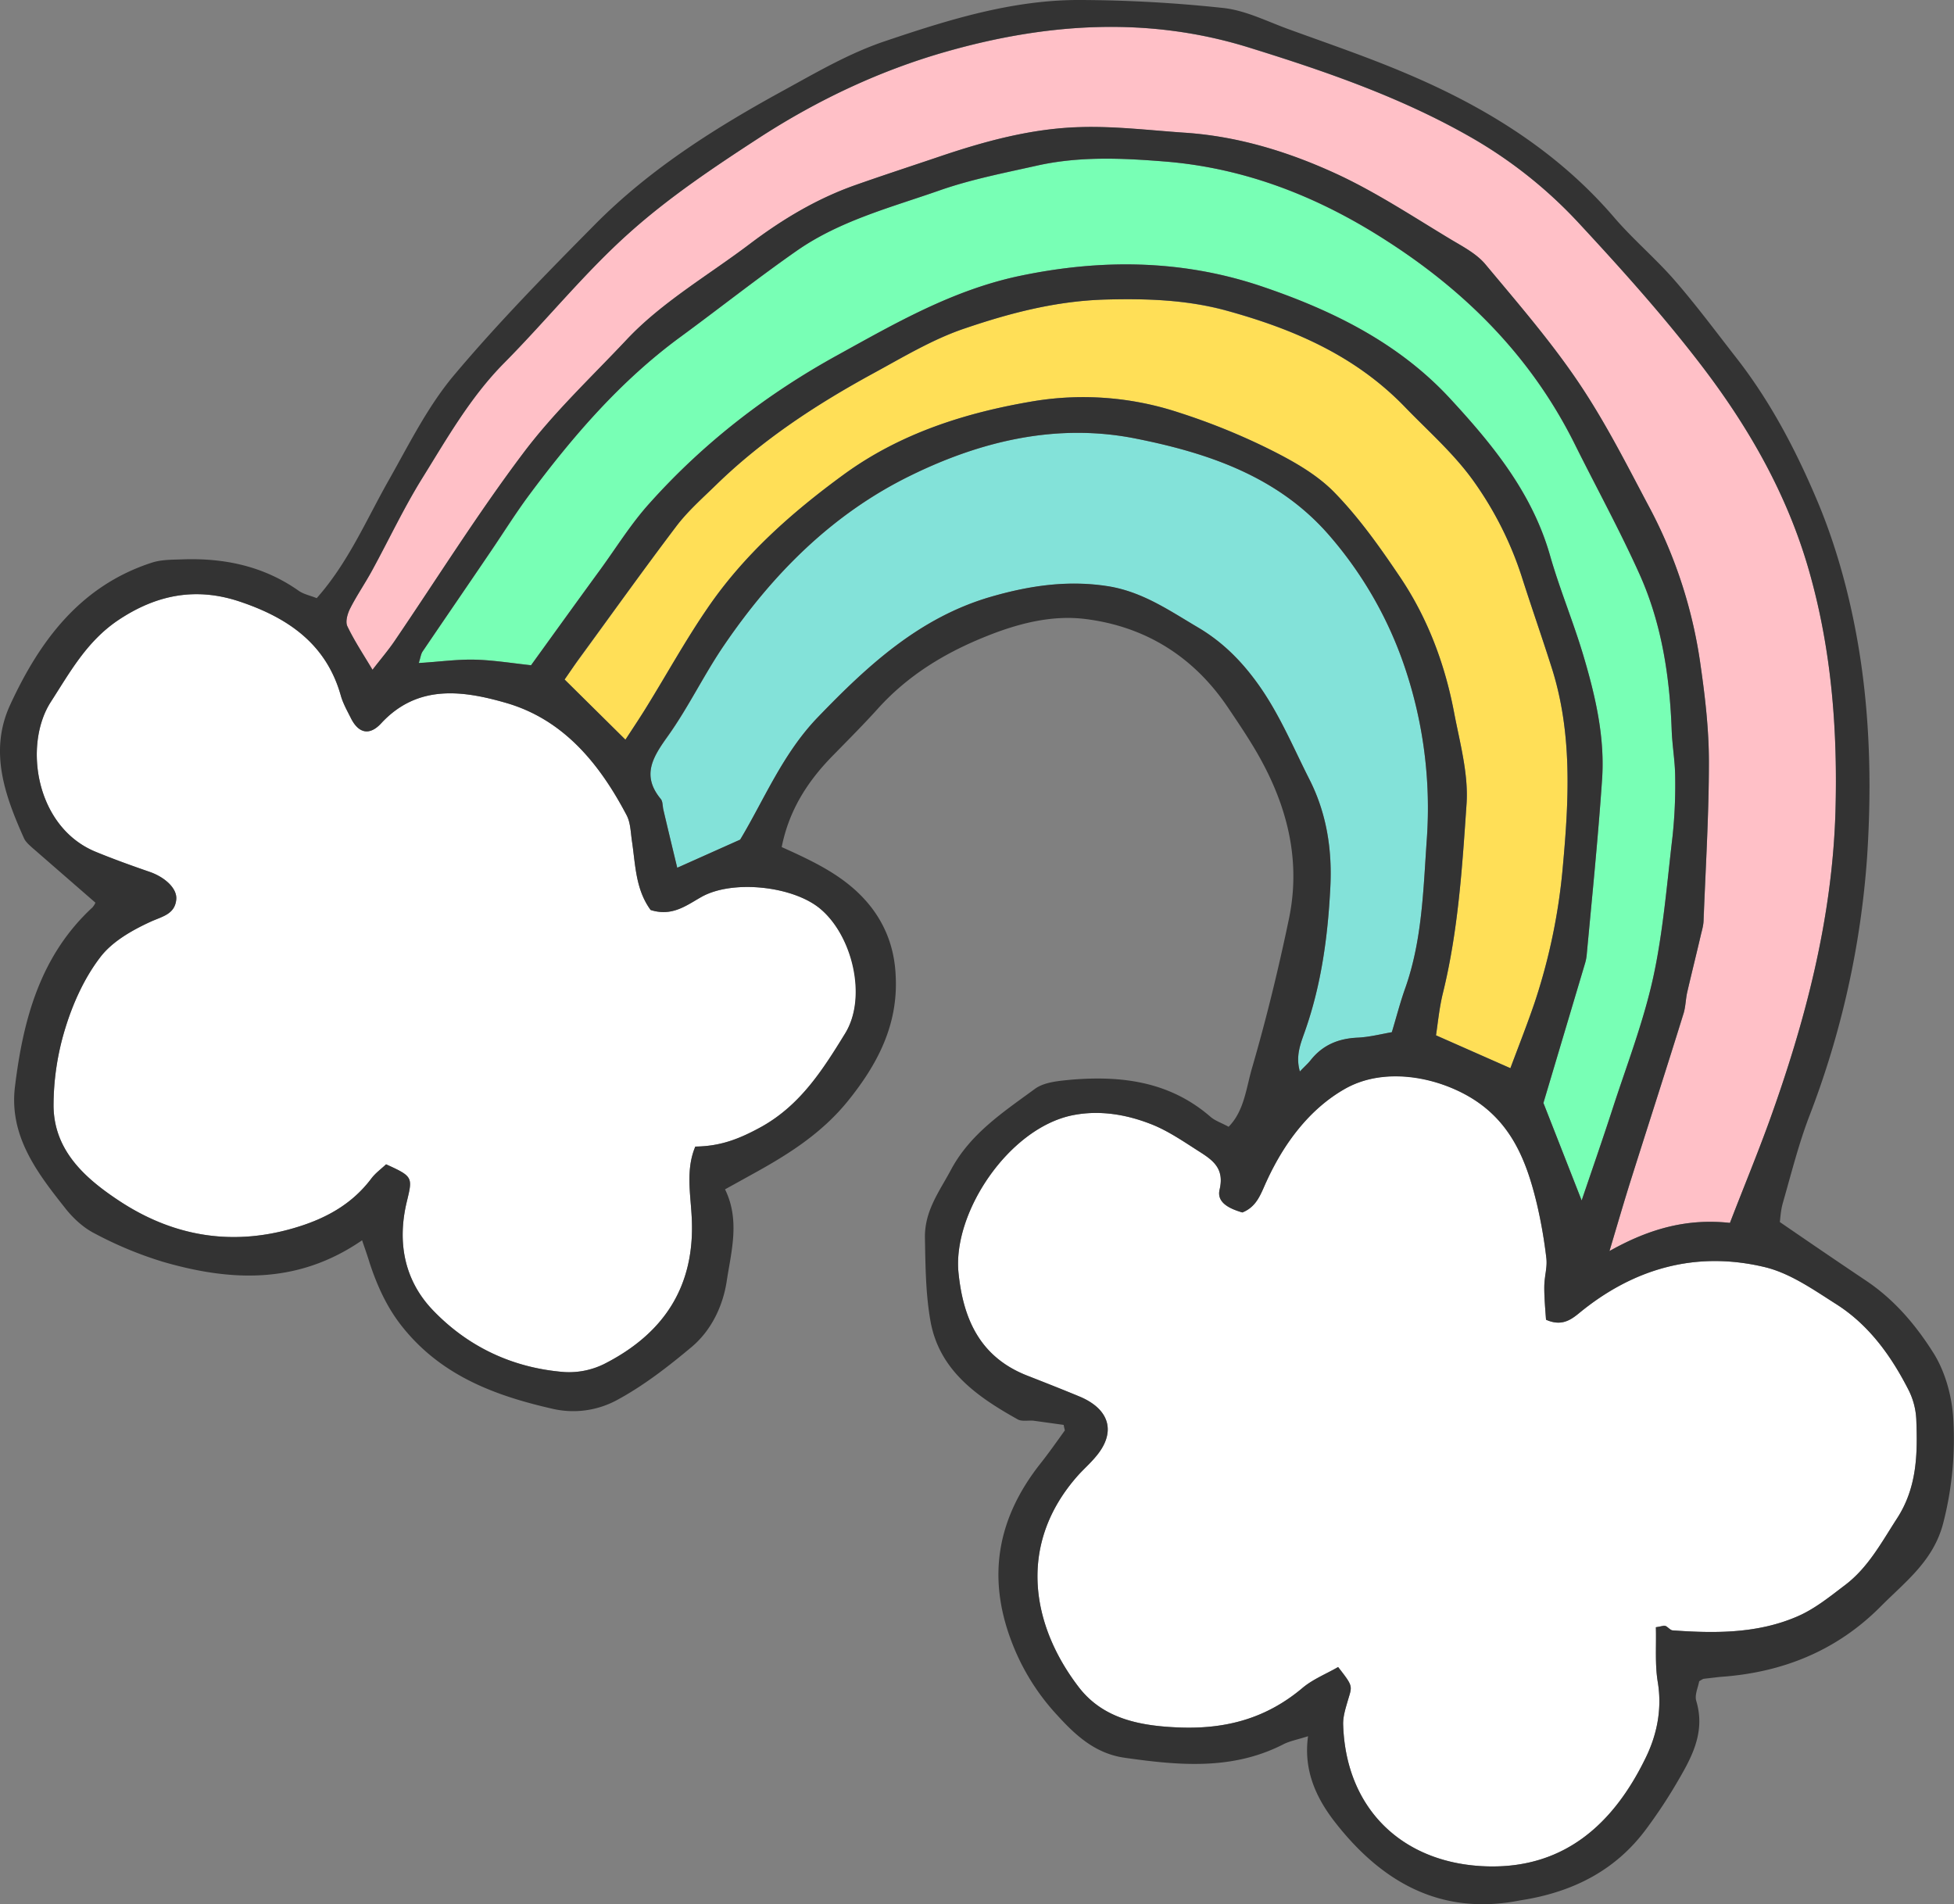
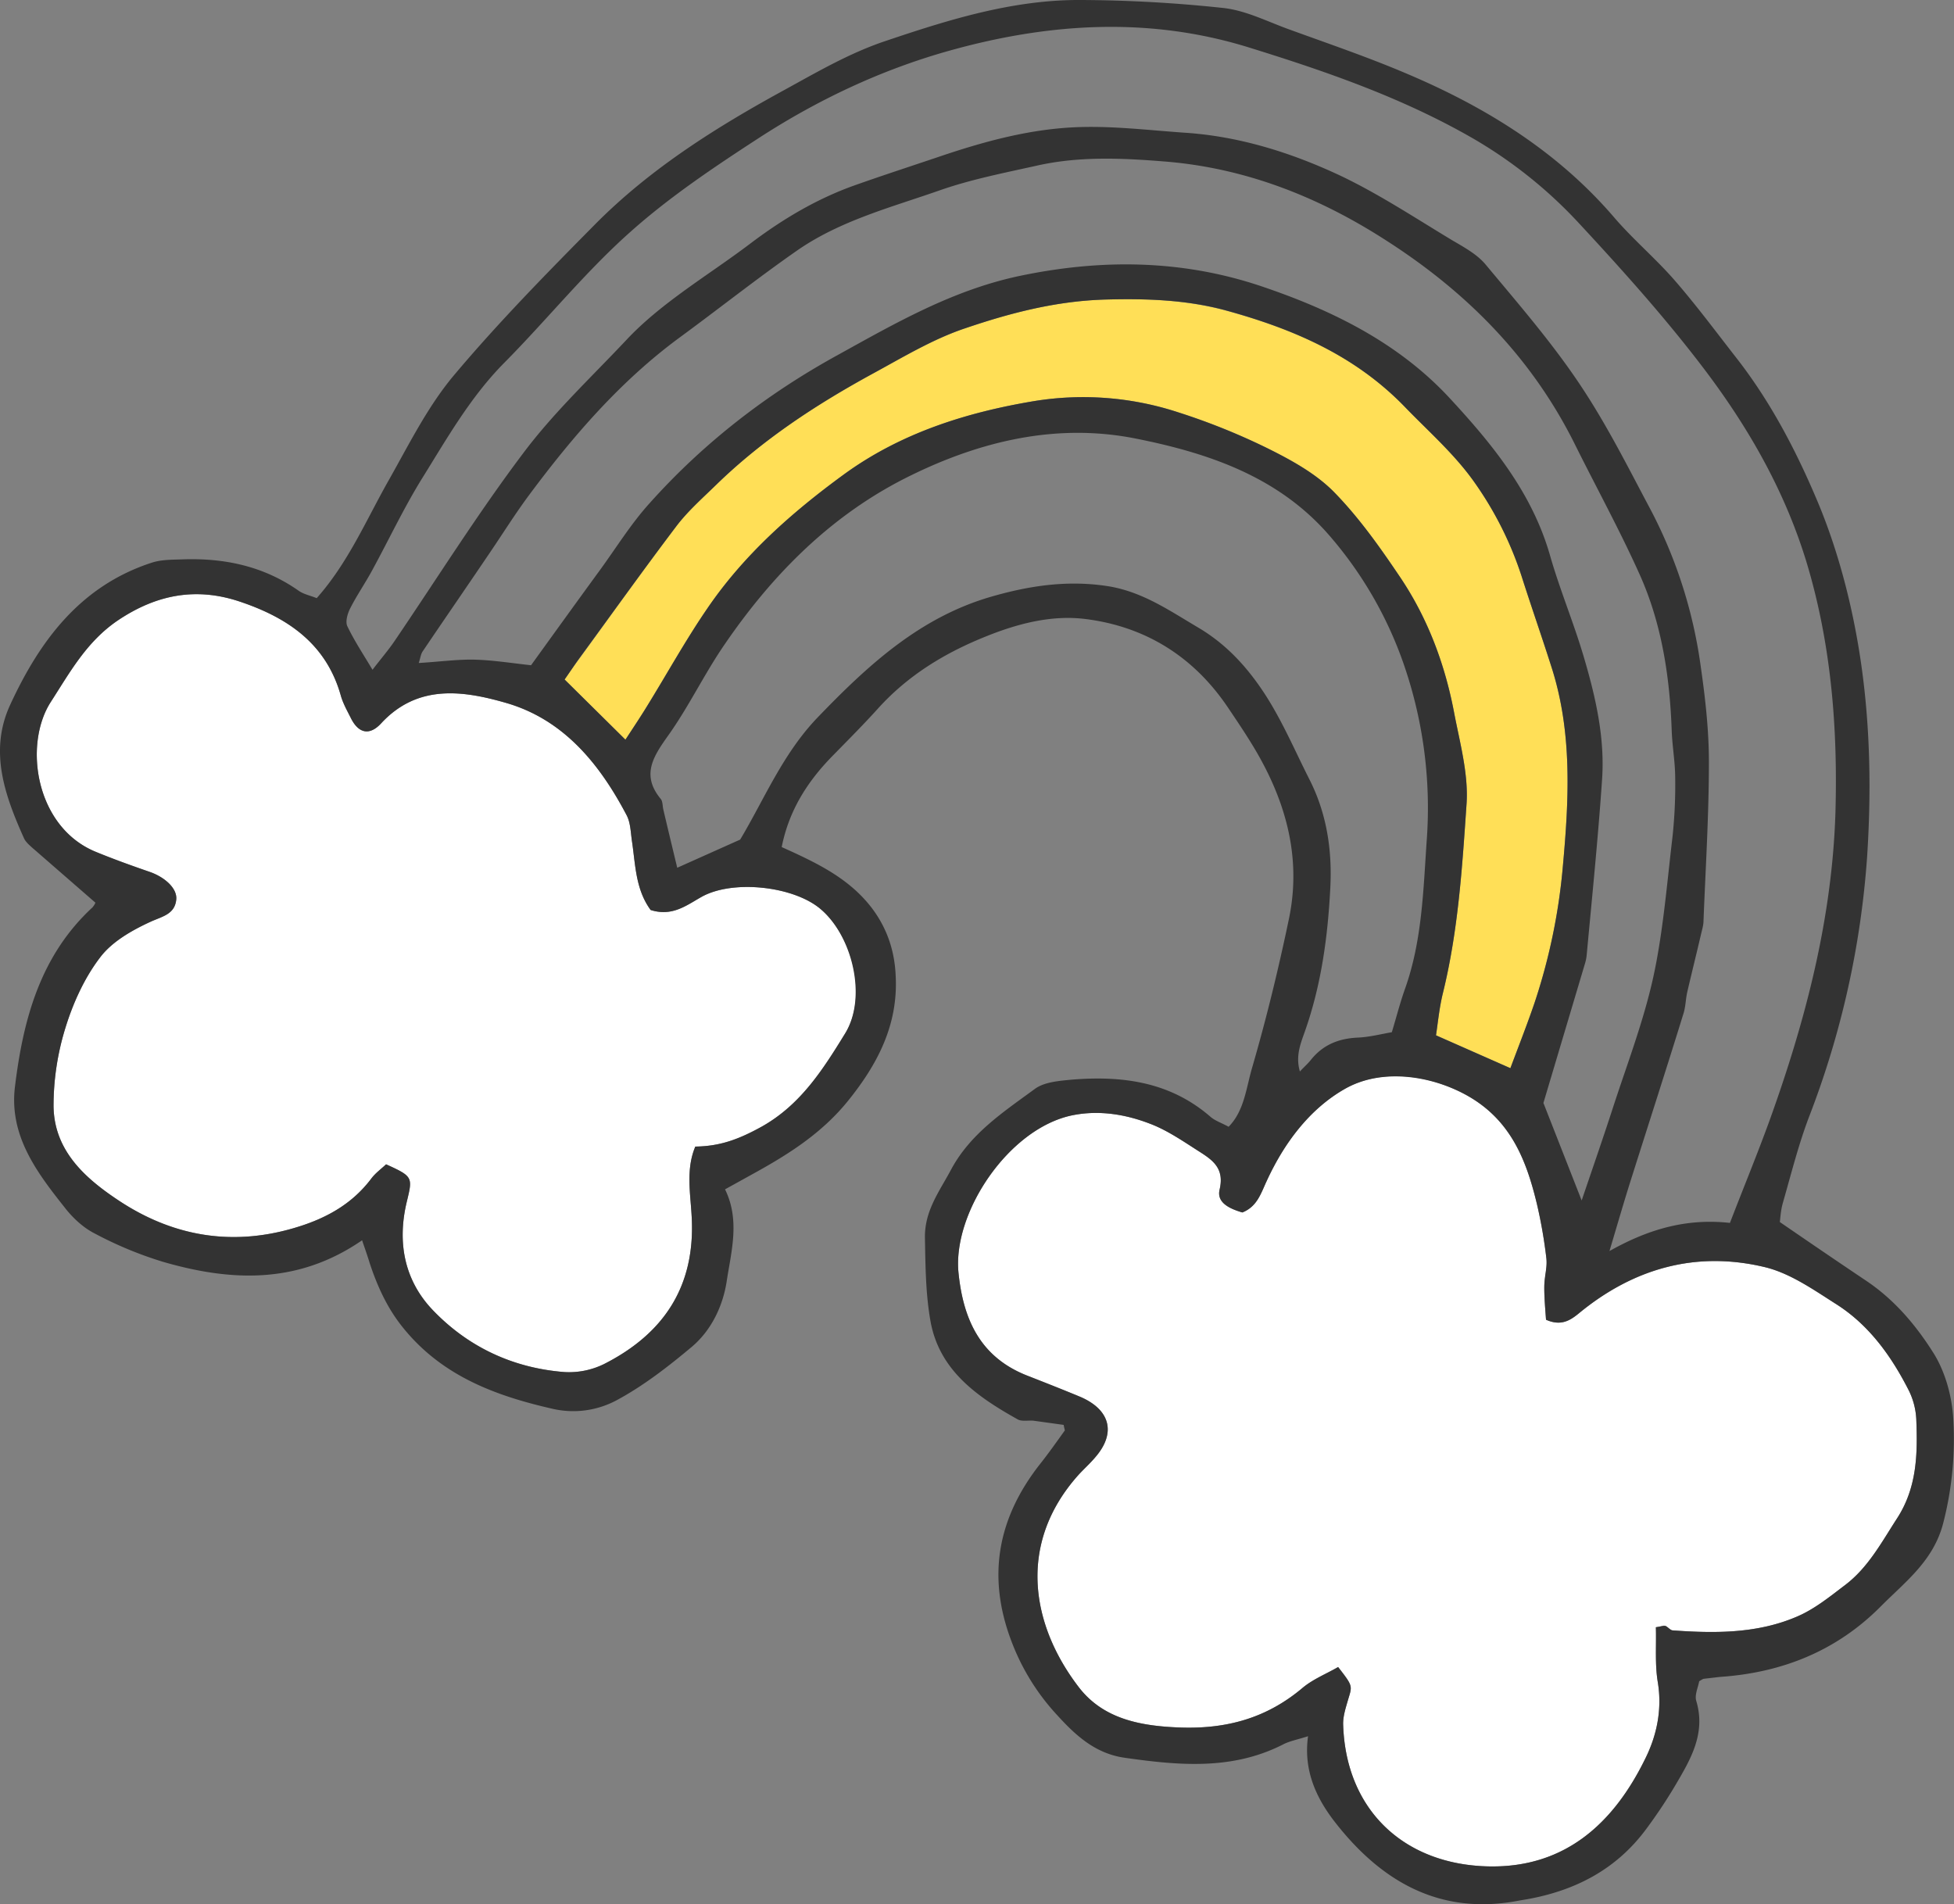
<svg xmlns="http://www.w3.org/2000/svg" viewBox="0 0 1124.1 1095.5">
  <rect x="0" y="0" width="1124.1" height="1095.5" fill="#808080" stroke="none" />
  <title>Asset 9</title>
  <g id="Layer_2" data-name="Layer 2">
    <g id="Layer_1-2" data-name="Layer 1">
      <path d="M882.8,576.9c-4.2,12.4-9,24.5-13.9,37.6l-42.8-18.9c1.1-7.1,1.9-15.9,4-24.4,8.8-35.8,11.1-72.5,13.6-109,1.1-17.4-4-35.4-7.3-52.9-5.4-28.1-15.5-54.7-31.7-78.4-11.4-16.9-23.5-33.9-37.8-48.3-10.4-10.5-24.4-18.1-37.9-24.8a372.4,372.4,0,0,0-51.2-20.6,175.5,175.5,0,0,0-82.6-6.5c-39.2,6.5-77,18.4-109.6,42.2-29.9,21.9-57.6,46.3-78.6,77-12.5,18.2-23.2,37.6-34.8,56.4-3.8,6.2-7.9,12.4-12.4,19.3-11.7-11.7-22.9-22.7-35-34.7,2.6-3.7,5.4-7.9,8.5-12,18.5-25.4,36.8-51.1,55.8-76.2,6.6-8.7,15-16.1,22.9-23.8,26.6-25.9,57.4-46.1,89.8-63.8,17.5-9.5,34.9-20,53.6-26.3,26.2-8.9,52.8-15.8,81.3-16.5,23.5-.6,46.3.3,68.7,6.4,38.4,10.5,74.1,25.7,102.8,55.4,13.8,14.3,28.9,27.4,40.4,43.9a197.9,197.9,0,0,1,26.7,53.4c5.6,17.5,11.7,34.9,17.3,52.5,12,37.5,10,75.9,6.5,114.3A342.2,342.2,0,0,1,882.8,576.9Z" style="fill:#ffdf57" />
-       <path d="M781.2,597c-11.2.4-20.3,4.2-27.3,13-1.5,1.9-3.5,3.7-6.1,6.4-2.7-9.3.7-16.7,3.1-23.7,9.3-26.6,13-54.3,14.4-82,1.2-21.3-1.9-42.6-12.2-62.7-9.2-18.2-17-37-28.9-53.8-9.6-13.5-20.8-24.9-35.1-33.3-16.1-9.5-31.3-20.1-50.6-23.4-23.5-4-46-.6-68.4,5.8-41.1,11.9-71,39.6-99.7,69.4-20.2,21-30.8,47.6-44.6,70.4l-36.2,16.1c-2.7-11.2-5.4-22.3-8-33.5-.4-2-.2-4.6-1.5-6.1-11.2-13.6-4.5-24.1,4.2-36.1,11.8-16.7,20.8-35.5,32.3-52.4,27.9-40.9,62.2-75.5,107.2-97.5,41-20.1,84.8-30.4,130.1-21.2,41.5,8.3,81.6,21.9,110.8,55.6a225.4,225.4,0,0,1,42.5,73.1A252.9,252.9,0,0,1,820.8,483c-2,28.6-2.6,57.9-12.4,85.5-2.8,7.9-4.9,16-7.7,25.3C794.4,594.9,787.8,596.6,781.2,597Z" style="fill:#83e2d9" />
-       <path d="M927.9,637.2c-5.8,17.9-12,35.7-18,53.4l-22-56.1,24-80.5a24.4,24.4,0,0,0,.9-4.7c3.1-33.4,6.5-66.8,8.8-100.3,1.8-24.4-3.7-48.2-10.6-71.5-5.8-19.6-13.8-38.6-19.4-58.3-10.2-35.7-32.8-63.2-57.2-89.7-30.1-32.6-69-51.5-109.9-65.2-45.3-15-91.6-15.4-138.7-5.4-38,8.2-70.7,27.1-103.8,45.3-40.8,22.5-77.3,50.7-108.4,85.4-10.5,11.7-18.9,25.2-28.2,38-13,17.8-25.9,35.8-39.9,55.1-10.2-1.1-21-2.9-31.9-3.2s-20.6,1.2-32.7,2c1.1-3.2,1.2-5.2,2.2-6.7l39-57.2c7.5-10.9,14.4-22.1,22.2-32.7,25.2-33.9,52.6-65.7,86.9-90.9,22.5-16.5,44.3-33.7,67.1-49.7,24.9-17.4,54.4-25,82.6-34.9,17.8-6.2,36.6-9.8,55.1-14,24.4-5.5,49.1-4.5,73.9-2.5,46.7,3.7,88.8,20.5,127.8,45.6,46,29.5,83.3,67.1,107.9,116.4,12.6,25.3,26.3,50.2,37.9,76.1,12.5,28.2,17.1,58.4,18.2,89.2.4,8.8,2,17.7,2,26.6a278.7,278.7,0,0,1-1.5,34.2c-3.2,27.2-5.4,54.6-11.1,81.1S936,612.3,927.9,637.2Z" style="fill:#78ffb5" />
-       <path d="M1017.7,645.5c-6.9,19.2-14.8,38-22.5,58-24-2.6-45.7,2.9-69.3,16.2,5.1-17.1,9-30.3,13.1-43.4,9.8-31,19.8-61.9,29.5-93,1.2-3.9,1.2-8.3,2.1-12.4,2.6-11.2,5.4-22.4,8-33.6a41.9,41.9,0,0,0,1.5-7.7c1.1-30.4,3-60.8,3-91.2,0-18.4-2.1-36.8-4.7-55a273.8,273.8,0,0,0-29.1-90.7c-13.1-24.6-25.7-49.7-41.2-72.7s-35.1-45.8-53.6-67.9c-4.8-5.9-12.3-9.9-19-13.9-21.2-12.6-41.9-26.4-64.1-36.9-28.5-13.5-58.6-22.9-90.5-25-19.8-1.3-39.8-3.8-59.6-3.1-28,.7-55,8.1-81.5,17.1-15.9,5.4-32,10.7-47.8,16.2-22.1,7.8-42,19.8-60.6,33.8-23.8,18.1-50.2,33.1-70.9,55.1s-41.8,41.9-59.5,65.3c-26.2,34.9-49.4,72-74.1,108.2-3.7,5.5-8,10.5-12.6,16.4-5.3-8.9-10.5-16.7-14.5-25.1-1.2-2.6.1-7.2,1.7-10.3,3.8-7.5,8.6-14.4,12.6-21.8,9.6-17.5,18.1-35.7,28.6-52.6,14.4-23.2,27.8-47,47.4-66.7,24.4-24.7,46.3-52,72.1-75,23-20.6,49.1-38,75.1-54.9,33.3-21.5,69-38.4,107.3-49.2,57.8-16.5,116.1-20.4,174.2-2.2,44.8,13.9,89,29.1,129.9,53a259.8,259.8,0,0,1,60,48.3c24.3,26.2,48.3,53,70,81.3,27.3,35.7,49.5,74.4,62,118.2,13,45.5,16.6,91.9,15.2,138.9C1054,529,1038.5,587.8,1017.7,645.5Z" style="fill:#ffc0c7" />
      <path d="M714.7,697.5c8.5-3.4,10.6-10.8,14-18.1,10-21.7,23.7-41,45-53s48-8.1,69,3.1c26.1,14,35.3,37.4,41.5,63.3a277.1,277.1,0,0,1,5.4,31.1c.6,5.4-1.1,11-1.2,16.5s.6,13.1,1,18.8c8.5,3.8,13.8.5,18.8-3.6,31.5-26,67.6-36.2,107.3-26.6,14.3,3.5,27.6,12.8,40.3,20.9,19.2,12,32.1,30,42.2,49.8a41.8,41.8,0,0,1,4.4,16.7c.8,19.9.5,39.4-11.2,57.3-8.8,13.6-16.5,28.1-29.7,38.1-8.7,6.6-17.4,13.7-27.3,18-22.9,10-47.5,9.9-72.1,8.1-1.3-.2-2.5-1.9-3.9-2.5s-2.1.2-5.6.7c.3,10.9-.6,21.4,1.1,31.6,2.6,15.8-.6,30.8-7.3,44.2-18.1,36.9-45.9,62.5-89.5,61.8-49-.8-82.6-32.3-84.2-81.4-.2-5,1.6-10.2,3-15.1,2.3-7.5,2.5-7.4-5.9-18.2-6.7,3.9-14.6,7-20.7,12.2-20.4,17.1-43.2,23.5-70,22.6-22.8-.8-44-4.8-58.1-22.7-27.7-35.7-36.2-82.8-.6-122.6,3.2-3.5,6.8-6.7,9.8-10.3,12-13.9,8.5-27.3-8.9-34.7-10.1-4.2-20.3-8.2-30.5-12.2-26.9-10.6-36.7-32.3-39.4-59.2-3.4-34.6,28.9-83,65.5-90.5,15.3-3.1,30.6-.6,44.8,4.9,9.8,3.7,18.7,9.8,27.5,15.5s15.4,9.8,12.4,22.4C699.8,692.1,707.9,695.5,714.7,697.5Z" style="fill:#fff" />
      <path d="M219.2,416.2c20.9-22.7,47-19,71.7-11.9,33.2,9.5,54,35,69.6,64.7,2.3,4.4,2.3,10,3.1,15.2,2,13.4,2,27.4,10.7,39.3,12.4,3.9,20.5-2.6,29.2-7.5,17.9-10.1,52.9-6.3,68.5,6.9,18.4,15.5,27.4,50.1,14.2,71.6s-25.6,40.9-47.6,53.4c-14,7.8-24.7,11.5-38.6,11.7-5.5,13-2.8,26.9-2.1,40.1,2.3,40.1-15.9,67.5-50.4,85a45.6,45.6,0,0,1-22.9,4.6c-29.4-2.3-55.1-14.3-75.4-35.4-16.8-17.4-20.8-39.6-15.1-62.9,3.3-13.7,3.5-14.2-12-21.2-2.6,2.5-6.1,5-8.5,8.2-10.6,14.1-24.9,22.3-41.3,27.5-36.9,11.8-71.7,6.4-103.6-14.6-19.4-12.8-37.6-28.7-37.9-54.6a151.8,151.8,0,0,1,6.8-44.9c4.4-14.3,10.9-28.7,19.9-40.5,6.8-9.1,18.2-15.6,28.8-20.5,6.9-3.2,14.3-4.3,15.1-13,.6-6.5-6.9-13-15.5-15.9C75.5,497.9,65.2,494.2,55,490c-34.5-14.2-41.6-61.3-25.9-86,11.1-17.2,20.7-34.9,38.7-47.1C90,342,112.7,337.7,137.7,346c27.6,9.2,50,24.2,58.4,54.3,1.3,4.5,3.7,8.7,5.8,12.9C206.2,421.8,212.5,423.4,219.2,416.2Z" style="fill:#fff" />
      <path d="M868.9,614.5c4.9-13.1,9.7-25.3,13.9-37.6a342.2,342.2,0,0,0,16.3-78.7c3.5-38.4,5.5-76.8-6.5-114.3-5.6-17.6-11.7-35-17.3-52.6A201.8,201.8,0,0,0,848.6,278c-11.5-16.5-26.6-29.6-40.4-43.9-28.7-29.7-64.4-44.9-102.8-55.5-22.4-6.1-45.2-6.9-68.7-6.3-28.5.7-55.1,7.6-81.3,16.5-18.7,6.2-36.1,16.8-53.6,26.3-32.4,17.7-63.2,37.9-89.8,63.8-7.9,7.7-16.3,15.1-22.9,23.8-19,25.1-37.3,50.7-55.9,76.1-3,4.2-5.8,8.4-8.4,12.1l35,34.6c4.5-6.9,8.6-13,12.4-19.2,11.6-18.8,22.3-38.2,34.8-56.4,21-30.8,48.6-55.2,78.5-77,32.7-23.8,70.5-35.7,109.7-42.2a175.5,175.5,0,0,1,82.6,6.5A377.6,377.6,0,0,1,729,257.8c13.5,6.7,27.4,14.3,37.9,24.7,14.3,14.5,26.4,31.5,37.8,48.4,16.2,23.7,26.3,50.3,31.7,78.4,3.3,17.5,8.4,35.5,7.3,52.9-2.5,36.5-4.8,73.2-13.6,109-2.1,8.5-2.9,17.2-4,24.4Zm-121.1,1.9c2.6-2.8,4.6-4.5,6.1-6.4,7-8.9,16.1-12.6,27.3-13.1,6.6-.3,13.2-2,19.5-3.1,2.8-9.3,4.9-17.5,7.7-25.3,9.8-27.7,10.4-56.9,12.4-85.5a252.9,252.9,0,0,0-13.6-101.9A225.4,225.4,0,0,0,764.7,308c-29.2-33.7-69.3-47.3-110.8-55.6-45.4-9.2-89.2,1.1-130.1,21.2-45,22-79.3,56.6-107.2,97.5-11.6,16.9-20.5,35.7-32.4,52.3-8.6,12.1-15.3,22.6-4.1,36.2,1.2,1.4,1,4,1.5,6.1,2.6,11.1,5.3,22.3,8,33.5L425.8,483c13.7-22.8,24.4-49.3,44.6-70.3,28.7-29.8,58.6-57.5,99.7-69.4,22.4-6.5,44.9-9.8,68.4-5.9,19.3,3.4,34.5,14,50.6,23.5,14.3,8.4,25.5,19.7,35.1,33.3,11.9,16.8,19.7,35.6,28.9,53.8,10.3,20.1,13.3,41.4,12.2,62.7-1.4,27.7-5.1,55.4-14.4,82C748.5,599.7,745.1,607.1,747.8,616.4ZM391.2,194c-34.3,25.2-61.7,57-86.9,90.9-7.8,10.5-14.8,21.7-22.2,32.6-12.9,19.1-26.1,38.2-39,57.3-1,1.5-1.2,3.5-2.2,6.6,12.1-.7,22.4-2.2,32.7-1.9s21.7,2.1,31.9,3.2c14-19.4,26.9-37.3,39.9-55.1,9.3-12.8,17.7-26.4,28.2-38,31.1-34.8,67.6-63,108.4-85.4,33.1-18.3,65.7-37.1,103.8-45.3,47.1-10,93.4-9.6,138.7,5.4,40.9,13.7,79.8,32.5,109.9,65.2,24.4,26.4,46.9,54,57.2,89.7,5.6,19.7,13.6,38.7,19.4,58.3,6.9,23.3,12.4,47,10.6,71.5-2.3,33.5-5.7,66.9-8.8,100.3a24.4,24.4,0,0,1-.9,4.7l-24,80.5,22,56.1c6-17.7,12.2-35.5,18-53.4,8.1-24.9,17.6-49.6,23.2-75.1s7.9-54,11.1-81.1a280.3,280.3,0,0,0,1.5-34.3c-.1-8.9-1.7-17.7-2-26.5-1.1-30.8-5.7-61.1-18.2-89.2-11.6-25.9-25.3-50.8-37.9-76.2-24.7-49.3-61.9-86.8-107.9-116.3-39-25.2-81.2-41.9-127.8-45.6-24.8-2-49.5-3.1-73.9,2.5-18.5,4.1-37.3,7.8-55.1,14-28.2,9.9-57.7,17.5-82.6,34.9C435.5,160.2,413.7,177.5,391.2,194ZM290.9,404.3c-24.7-7.1-50.8-10.8-71.7,11.9-6.7,7.2-13,5.6-17.3-3-2.1-4.2-4.5-8.4-5.8-12.9-8.4-30.1-30.8-45.1-58.4-54.3-25-8.3-47.7-4-69.9,10.9-18,12.2-27.6,29.9-38.7,47.1-15.7,24.7-8.6,71.8,25.9,86,10.2,4.2,20.5,7.9,30.9,11.5,8.6,2.9,16.1,9.4,15.5,15.9-.8,8.7-8.2,9.8-15.1,13-10.6,4.9-22,11.4-28.8,20.5-9,11.8-15.5,26.2-19.9,40.5a151.8,151.8,0,0,0-6.8,44.9c.3,25.9,18.5,41.8,37.9,54.6,31.9,21,66.7,26.4,103.6,14.6,16.4-5.2,30.7-13.4,41.3-27.5,2.4-3.2,5.9-5.7,8.5-8.2,15.5,7,15.3,7.5,12,21.2-5.7,23.3-1.7,45.5,15.1,62.9,20.3,21.1,46,33.1,75.4,35.4a45.6,45.6,0,0,0,22.9-4.6c34.5-17.5,52.7-44.9,50.4-85-.7-13.2-3.4-27.1,2.1-40.1,13.9-.2,24.6-3.9,38.6-11.7,22-12.5,34.9-32.7,47.6-53.4s4.2-56.1-14.2-71.6c-15.6-13.2-50.6-17-68.5-6.9-8.7,4.9-16.8,11.4-29.2,7.5-8.7-11.9-8.7-25.9-10.7-39.3-.8-5.2-.8-10.8-3.1-15.2C344.9,439.3,324.1,413.8,290.9,404.3ZM962.1,937.9c24.6,1.8,49.2,1.9,72.1-8.1,9.9-4.3,18.6-11.4,27.3-18,13.2-10,20.9-24.5,29.7-38.1,11.7-17.9,12-37.4,11.2-57.3a41.8,41.8,0,0,0-4.4-16.7c-10.1-19.8-23-37.8-42.2-49.8-12.7-8.1-26-17.4-40.3-20.9-39.7-9.6-75.8.6-107.3,26.6-5,4.1-10.3,7.4-18.8,3.6-.4-5.7-1-12.3-1-18.8s1.8-11.1,1.2-16.5a277.1,277.1,0,0,0-5.4-31.1c-6.2-25.9-15.4-49.3-41.5-63.3-21-11.2-48.7-14.7-69-3.1s-35,31.3-45,53c-3.4,7.3-5.5,14.7-14,18.1-6.8-2-14.9-5.4-13.1-13.1,3-12.6-4.5-17.4-12.4-22.4s-17.7-11.8-27.5-15.5c-14.2-5.5-29.5-8-44.8-4.9-36.6,7.5-68.9,55.9-65.5,90.5,2.7,26.9,12.5,48.6,39.4,59.2,10.2,4,20.4,8,30.5,12.2,17.4,7.4,20.9,20.8,8.9,34.7-3,3.6-6.6,6.8-9.8,10.3-35.6,39.8-27.1,86.9.6,122.6,14.1,17.9,35.3,21.9,58.1,22.7,26.8.9,49.6-5.5,70-22.6,6.1-5.2,14-8.3,20.7-12.2,8.4,10.8,8.2,10.7,5.9,18.2-1.4,4.9-3.2,10.1-3,15.1,1.6,49.1,35.2,80.6,84.2,81.4,43.6.7,71.4-24.9,89.5-61.8,6.7-13.4,9.9-28.4,7.3-44.2-1.7-10.2-.8-20.7-1.1-31.6,3.5-.5,4.7-1,5.6-.7S960.8,937.7,962.1,937.9Zm16.6-727.8c-21.7-28.4-45.7-55.1-70-81.3a262.9,262.9,0,0,0-60-48.4c-40.9-23.8-85.1-39.1-129.9-53C660.7,9.3,602.4,13.2,544.6,29.6c-38.3,10.9-74,27.8-107.3,49.3-26,16.9-52.1,34.3-75.1,54.9-25.8,23-47.7,50.3-72.1,74.9-19.6,19.8-33,43.6-47.4,66.7-10.5,17-19,35.1-28.6,52.7-4,7.4-8.8,14.3-12.6,21.8-1.6,3.1-2.9,7.7-1.7,10.3,4,8.4,9.2,16.2,14.5,25.1,4.5-5.9,8.9-11,12.6-16.4,24.6-36.2,47.8-73.3,74.1-108.2,17.6-23.5,39.3-43.8,59.5-65.3s47.1-37.1,70.9-55.1c18.6-14.1,38.5-26,60.6-33.8,15.8-5.6,31.8-10.8,47.8-16.2,26.5-9,53.5-16.4,81.5-17.2,19.8-.6,39.7,1.8,59.6,3.2,31.9,2,62,11.5,90.5,24.9,22.2,10.6,42.9,24.3,64,37,6.8,4,14.2,8,19.1,13.8,18.5,22.2,37.5,44.1,53.6,68s28.1,48.1,41.2,72.7a273,273,0,0,1,29.1,90.7c2.6,18.1,4.7,36.6,4.7,54.9,0,30.5-1.9,60.9-3.1,91.3,0,2.6-.8,5.1-1.4,7.7-2.6,11.2-5.4,22.4-8,33.6-.9,4.1-.9,8.5-2.2,12.4-9.6,31.1-19.6,62-29.4,93-4.2,13.1-8,26.3-13.1,43.4,23.6-13.3,45.3-18.8,69.3-16.2,7.7-20,15.5-38.9,22.5-58.1,20.8-57.6,36.3-116.4,38.2-178.2,1.3-47.1-2.2-93.4-15.2-138.9C1028.2,284.5,1006,245.7,978.7,210.1ZM508.5,23.9C545.5,11.4,582.7-.3,622.2,0a795.4,795.4,0,0,1,81.6,4.6c12.8,1.4,25.1,7.7,37.5,12.2,23.1,8.4,46.6,16.4,69.2,26.1,45,19.2,85.9,44.6,118.2,82.3,10.9,12.7,23.9,23.6,34.9,36.3,12.5,14.4,23.9,29.8,35.7,44.9,19.5,25.1,34.1,53.1,46.3,82.1s20.6,61.8,25.2,94.2c5.2,36.7,5.7,73.8,3.3,110.4A513.4,513.4,0,0,1,1040.9,642c-6.2,16.2-10.4,33.1-15.2,49.8-1.3,4.4-1.5,9.1-1.8,11.2,17.6,12.1,33.6,23,49.7,33.8s28.4,25.3,38.4,41.1c6.8,10.6,10.7,24.4,11.6,37.1a193.5,193.5,0,0,1-5.6,60.8c-5.5,22-21.8,34-36,48.3-25.5,25.7-56.9,38.2-92.7,40.6l-9.4,1.1a25.3,25.3,0,0,0-2.4,1.4c-.5,3.2-2.7,7.7-1.7,11.2,5.7,18.9-3.3,33.8-12.1,48.8a291.1,291.1,0,0,1-16.6,24.9c-17.1,23.2-40.7,35.5-68.7,40.5l-4.7.8c-45.8,8.8-79.7-11.5-106.2-45.8-9.9-12.9-17.8-28.8-15-48.8-6.2,2-10.7,2.8-14.5,4.8-29.3,14.9-60,12-91,7.6-16.8-2.4-28.1-12.7-38.9-24.6A129.4,129.4,0,0,1,581.8,944c-14.2-37.5-7.7-71.1,16.7-102,4.9-6.2,9.4-12.6,14-19,.2-.3-.2-1-.6-3.3l-17.3-2.4c-3.1-.3-6.8.6-9.2-.8-23.4-13.1-45.3-28.3-50.2-57-2.7-15.5-2.8-31.4-3.1-47.2s8.3-26.8,15-39.4c11.2-20.9,30.3-33.3,48.4-46.6,5.5-3.9,13.8-4.5,21-5.2,29.1-2.4,56.7,1.2,79.9,21.4,2.7,2.3,6.4,3.5,10.4,5.7,9-9.1,10.1-22.3,13.5-33.9,8.2-28.2,15.2-56.9,21.2-85.7,7.6-36.4-2.4-69.8-21.5-100.8-4.4-7.2-9.1-14.1-13.8-21.1-19.7-29.1-47.4-46.3-81.8-50.6-19.2-2.4-38.5,2.5-56.9,9.9-23.8,9.5-45.1,22.4-62.5,41.7-8.4,9.3-17.3,18.2-26.1,27.2-14.3,14.6-25,31.2-29.2,52.4,20,9,38.9,17.9,52.1,35.4,8.8,11.8,13,24.9,13.5,39.3,1.3,27.9-10.6,50.5-27.7,71.6-14.4,17.7-32.5,29.5-51.9,40.3l-18.6,10.3c8.7,17.7,3.6,35.6,1,52.6-2.1,14.2-8.7,28.3-20,37.9-13.6,11.4-28,22.6-43.5,30.9a52.8,52.8,0,0,1-36.9,4.8c-32.9-7.5-63.3-18.9-85.5-46.2-9.2-11.2-15-23.9-19.5-37.5-1.3-4.3-2.8-8.5-4.4-13.2-37,25.5-75.5,23.7-114.5,12.4a217.9,217.9,0,0,1-39.1-16.2c-6.8-3.4-12.9-9.1-17.6-15.2C21,674.2,5.2,653.2,8.6,625.2c4.7-38.6,14.5-75.4,44.6-103.2a10.4,10.4,0,0,0,1.7-2.7L18.7,487.8c-1.9-1.7-4.1-3.6-5-5.8-11-24.6-20-49.8-8-76.2,17.1-37.2,40.6-68.9,81.9-82.2,5.4-1.7,11.4-1.6,17.1-1.8,24.2-.9,46.9,3.8,67.2,18.1,2.9,2,6.6,2.7,10.3,4.2,18.1-20.4,28.4-44.8,41.3-67.6,11.6-20.5,22.3-42.2,37.3-60.2,25.7-30.6,53.8-59.2,81.9-87.6,31.8-32,69.8-55.8,109.2-77.3C470.3,41.3,488.3,30.8,508.5,23.9Z" style="fill:#333" />
    </g>
  </g>
</svg>